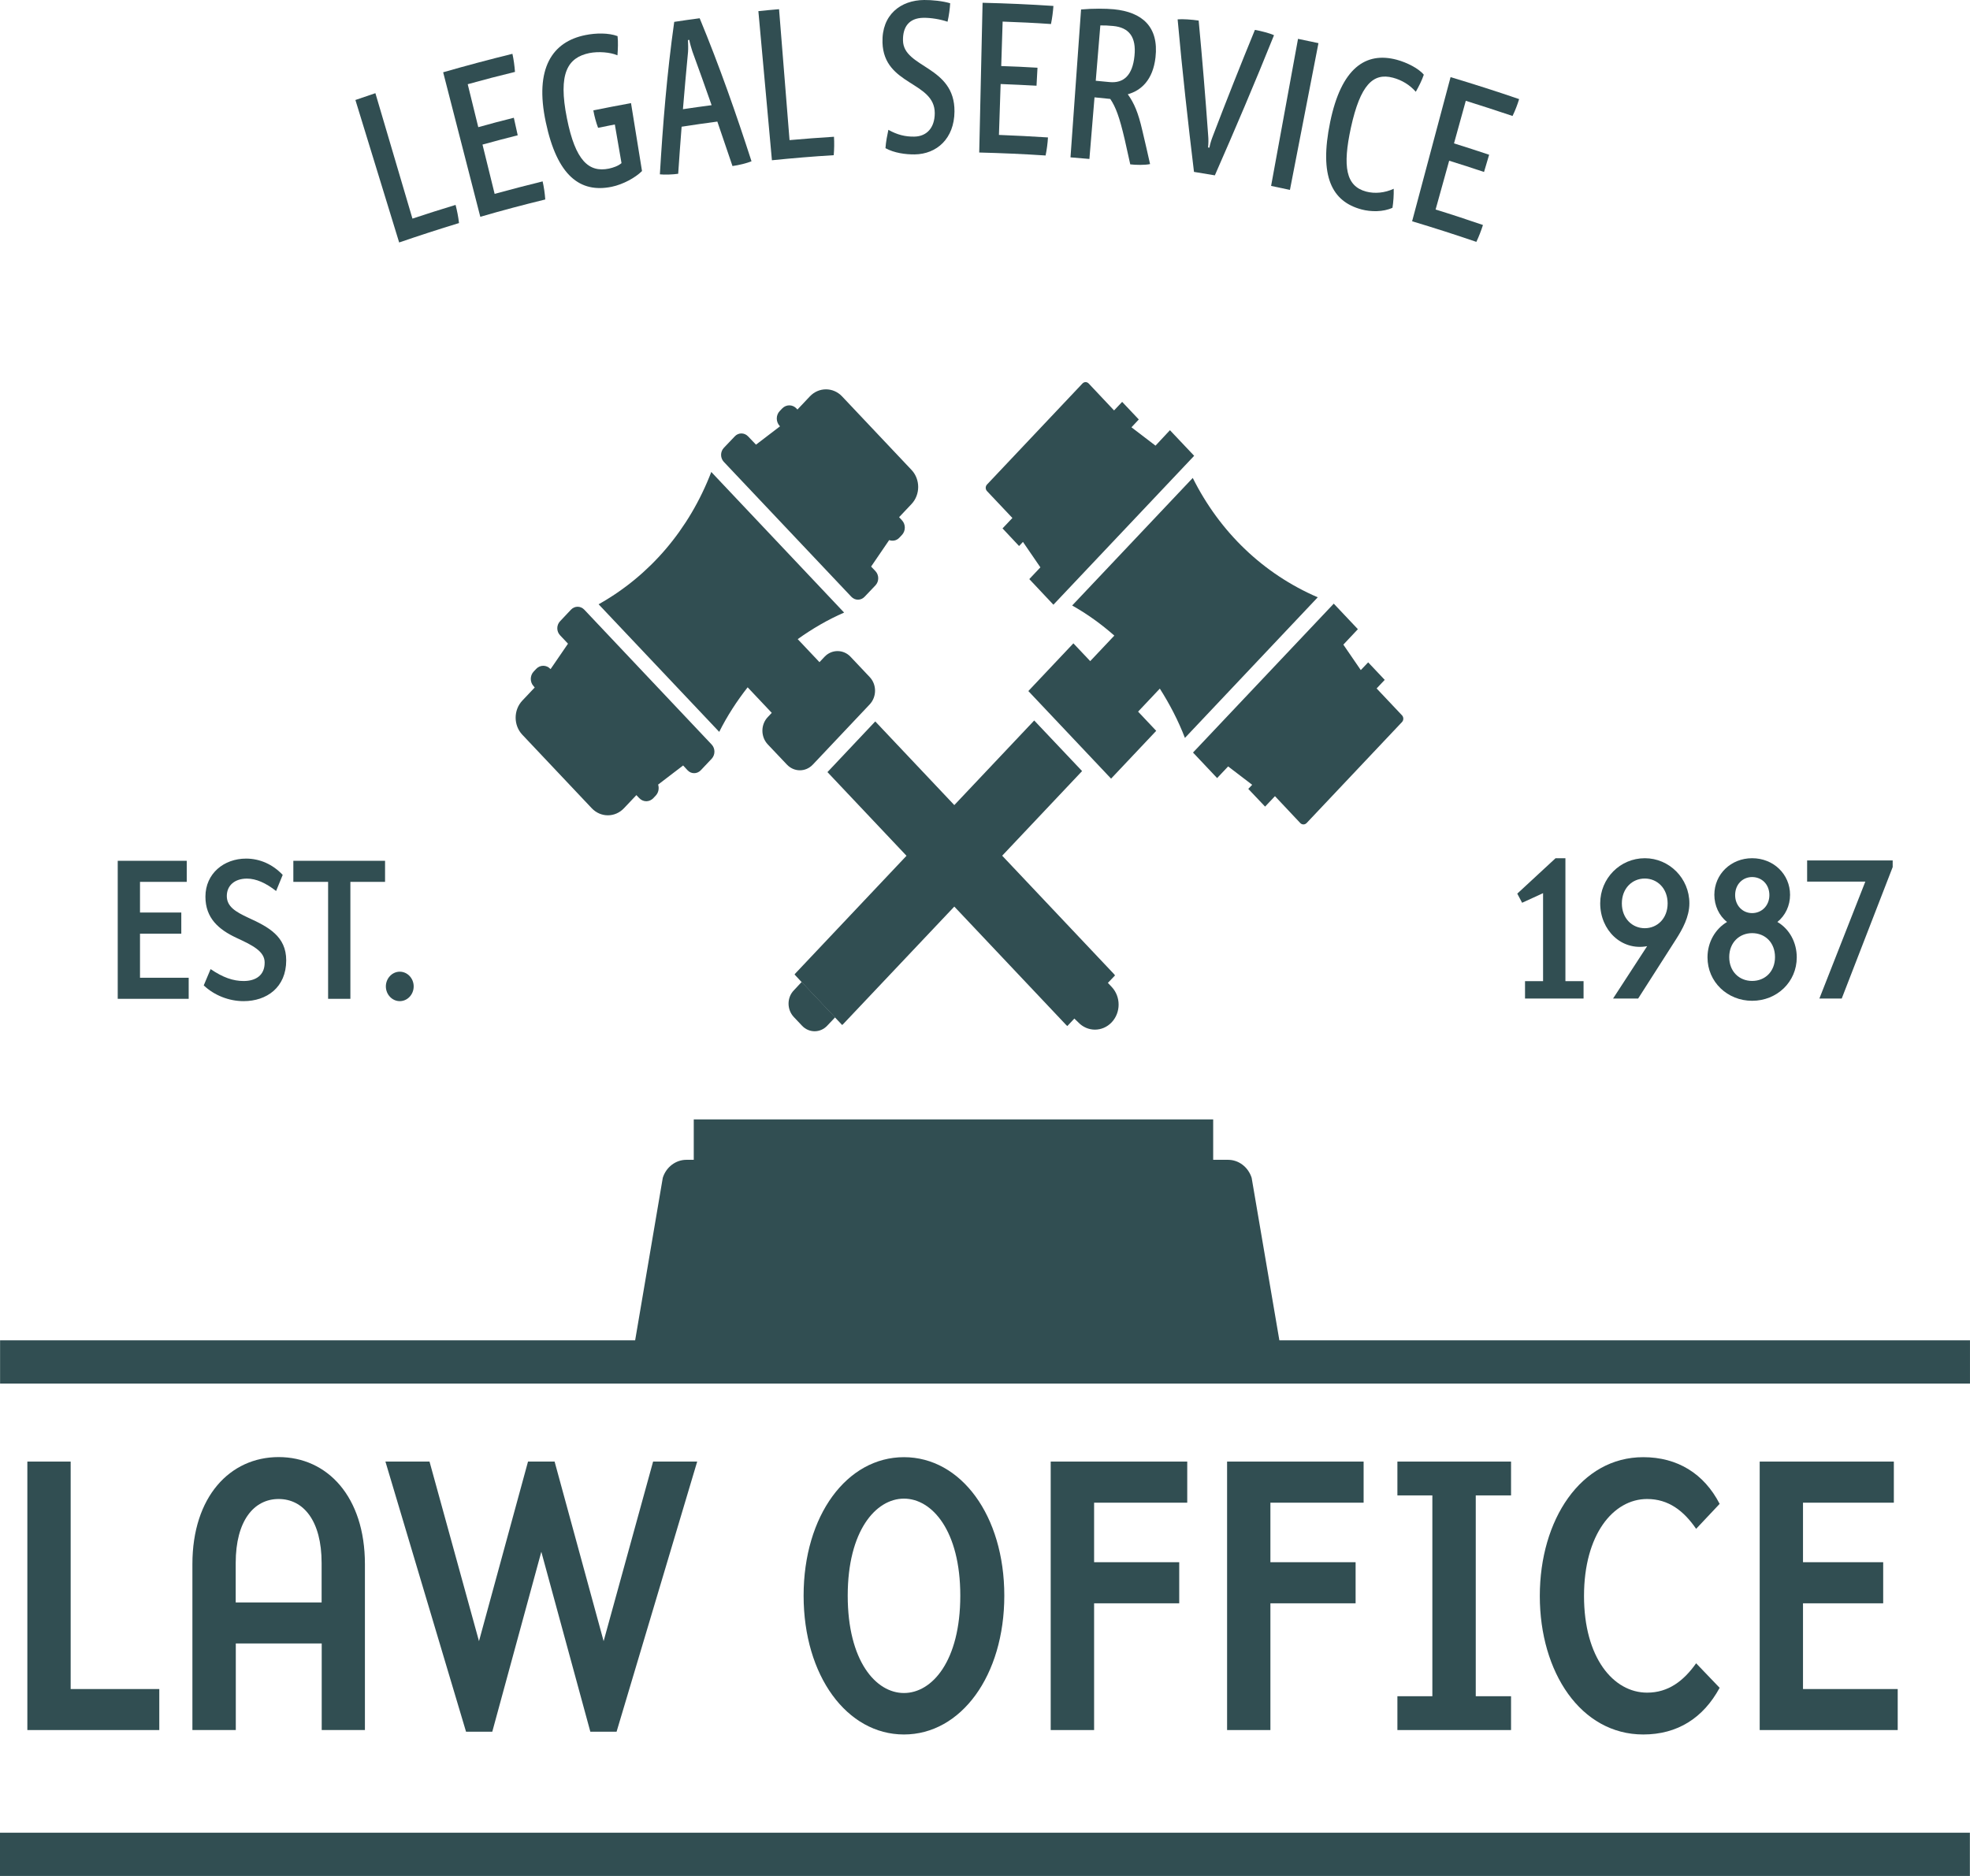
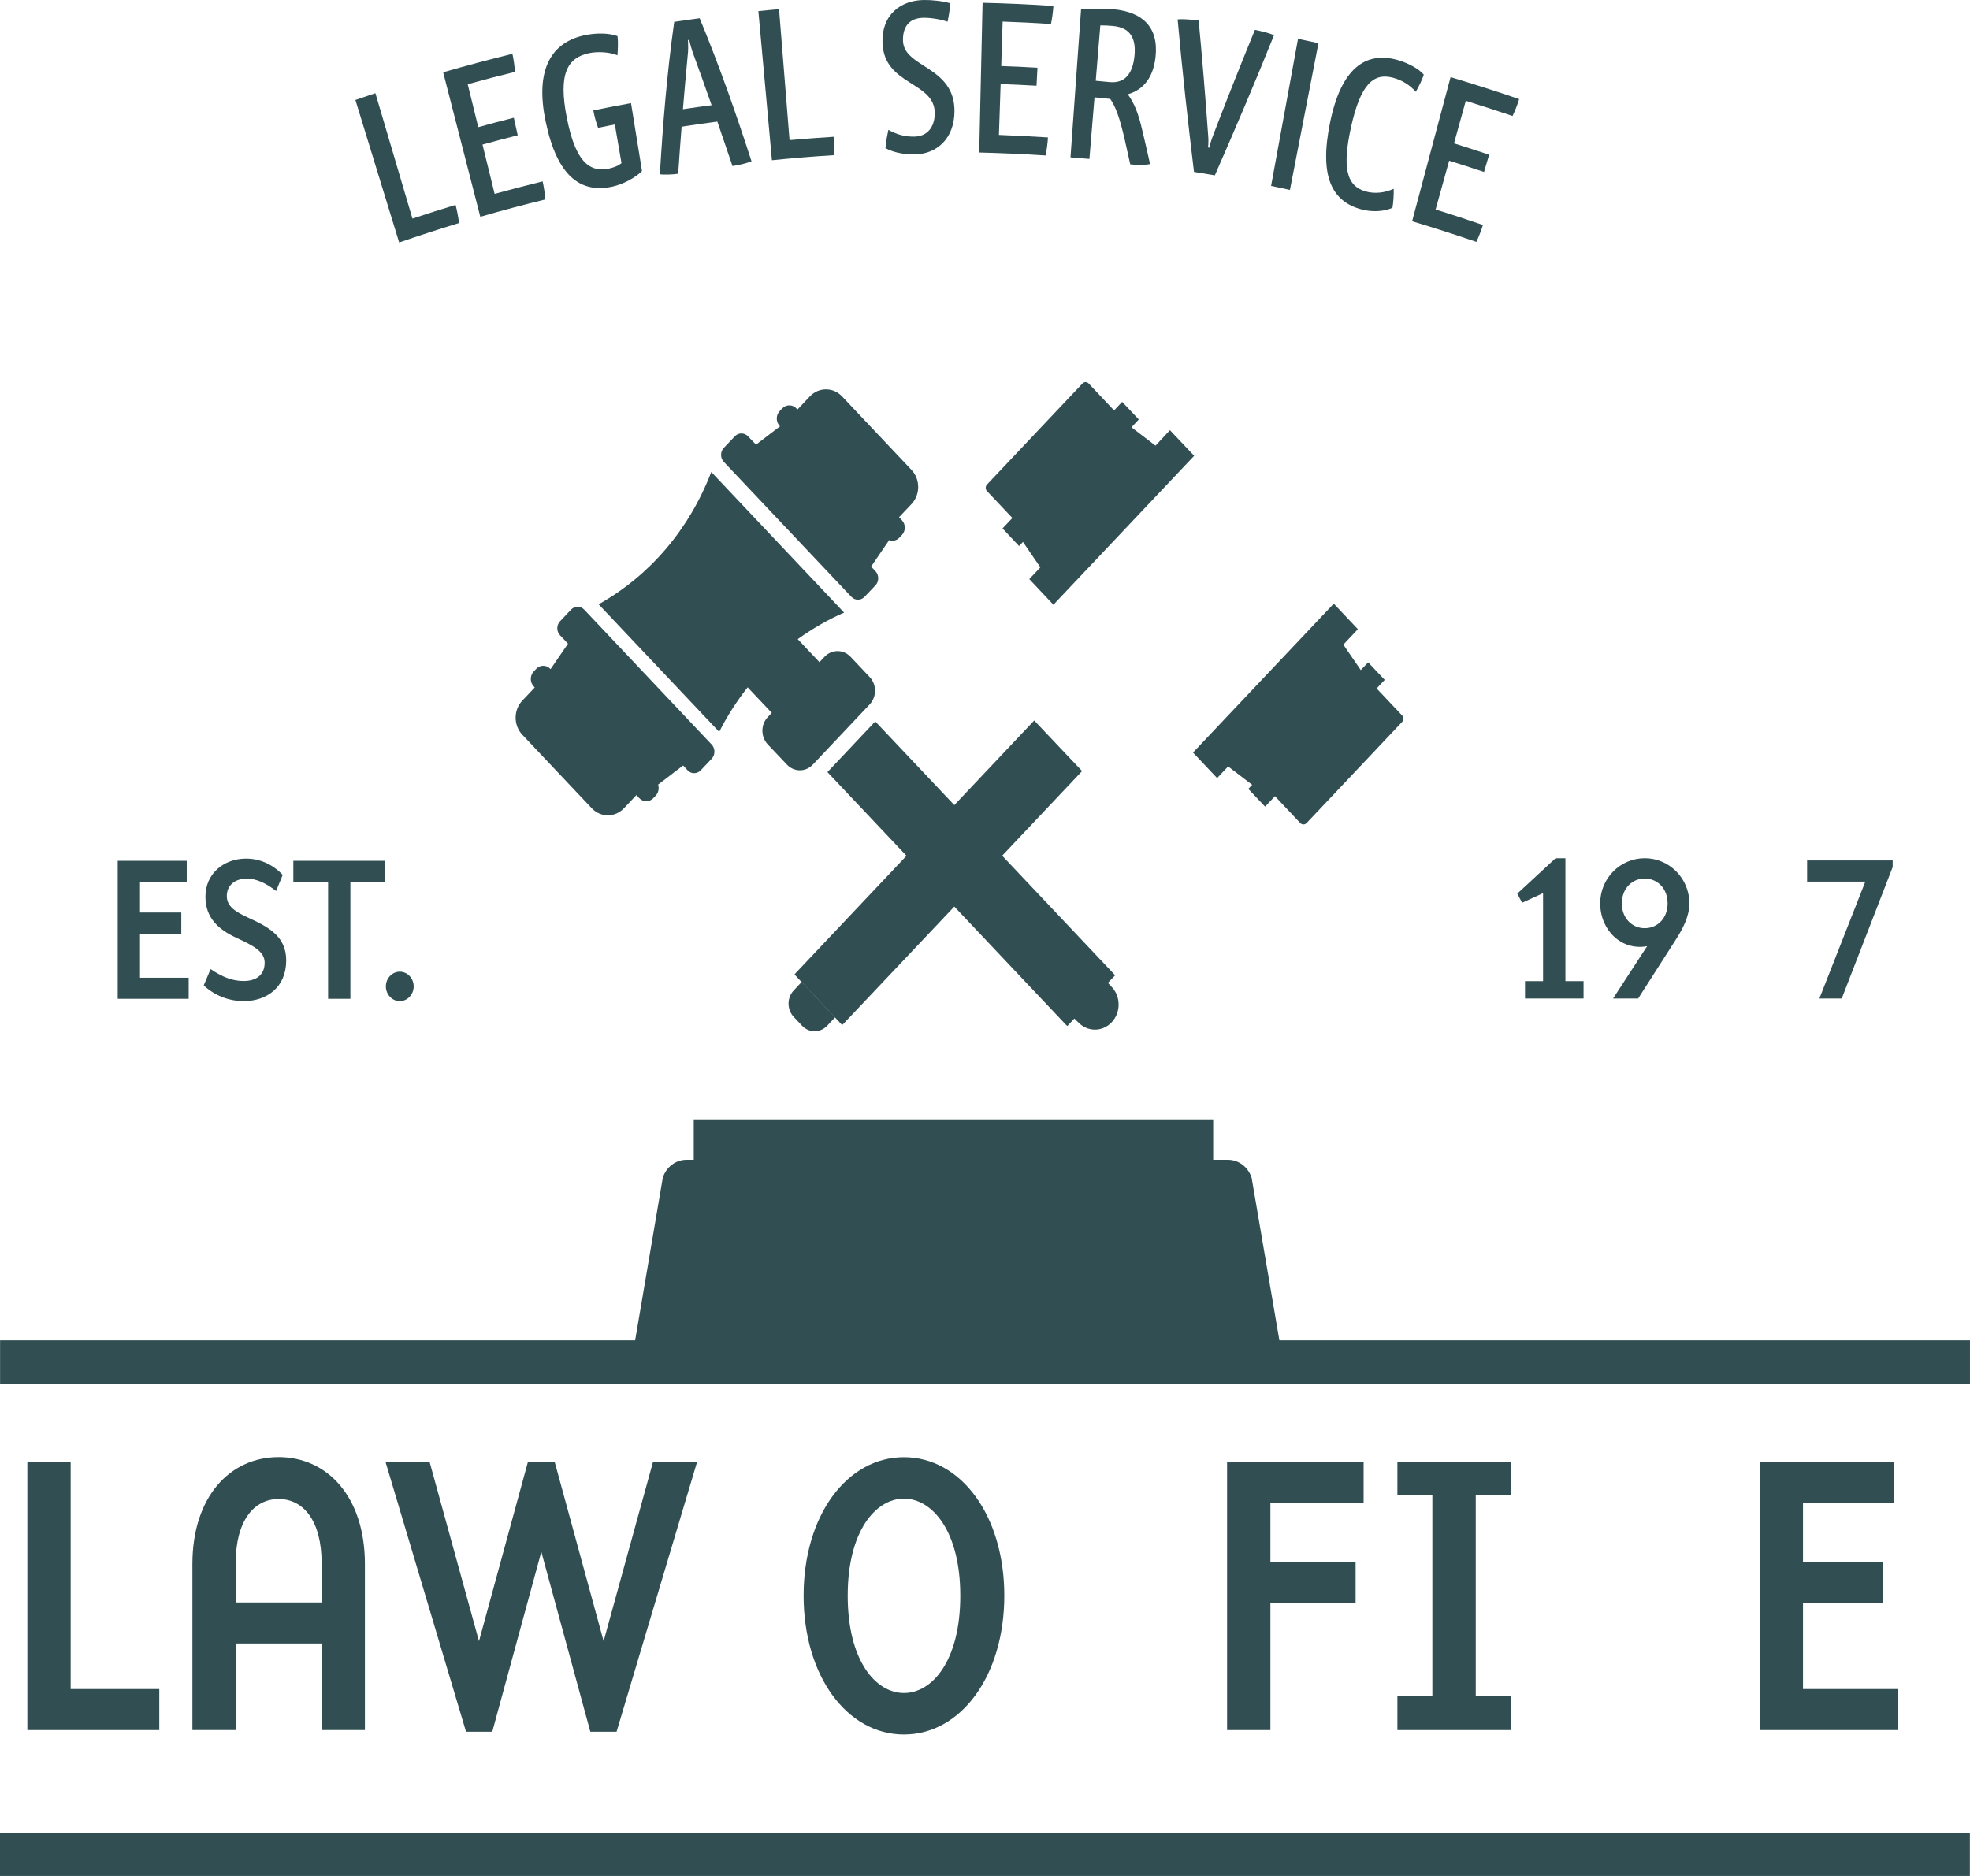
<svg xmlns="http://www.w3.org/2000/svg" width="105" height="100" viewBox="0 0 105 100" fill="none">
  <path fill-rule="evenodd" clip-rule="evenodd" d="M1.458 77.911V92.222H8.49V90.036H3.766V77.911H1.458Z" fill="#314E52" />
  <path fill-rule="evenodd" clip-rule="evenodd" d="M12.563 85.42V83.319C12.563 81.064 13.534 79.906 14.852 79.906C16.171 79.906 17.142 81.064 17.142 83.319V85.42H12.563ZM19.45 92.22V83.378C19.45 79.777 17.442 77.671 14.852 77.671C12.263 77.671 10.255 79.777 10.255 83.378V92.22H12.568V87.606H17.147V92.22H19.45Z" fill="#314E52" />
  <path fill-rule="evenodd" clip-rule="evenodd" d="M28.852 82.719L31.465 92.311H32.863L37.16 77.911H34.81L32.173 87.483L29.56 77.911H28.143L25.53 87.483L22.893 77.911H20.543L24.84 92.311H26.238L28.852 82.719Z" fill="#314E52" />
  <path fill-rule="evenodd" clip-rule="evenodd" d="M45.183 85.057C45.183 81.605 46.679 79.886 48.18 79.886C49.682 79.886 51.183 81.605 51.183 85.057C51.183 88.534 49.686 90.248 48.18 90.248C46.679 90.248 45.183 88.534 45.183 85.057ZM53.529 85.057C53.529 80.79 51.221 77.676 48.18 77.676C45.14 77.676 42.832 80.785 42.832 85.057C42.832 89.329 45.14 92.458 48.18 92.458C51.221 92.458 53.529 89.324 53.529 85.057Z" fill="#314E52" />
-   <path fill-rule="evenodd" clip-rule="evenodd" d="M63.279 80.102V77.911H56.002V92.222H58.315V85.466H62.852V83.275H58.315V80.102H63.279Z" fill="#314E52" />
  <path fill-rule="evenodd" clip-rule="evenodd" d="M72.68 80.102V77.911H65.403V92.222H67.712V85.466H72.253V83.275H67.712V80.102H72.68Z" fill="#314E52" />
  <path fill-rule="evenodd" clip-rule="evenodd" d="M74.481 90.419V92.222H80.538V90.419H78.657V79.714H80.538V77.911H74.481V79.714H76.344V90.419H74.481Z" fill="#314E52" />
-   <path fill-rule="evenodd" clip-rule="evenodd" d="M87.79 79.906C88.925 79.906 89.737 80.527 90.403 81.496L91.656 80.165C90.826 78.555 89.409 77.676 87.584 77.676C84.262 77.676 82.071 81.004 82.071 85.077C82.071 89.15 84.262 92.458 87.584 92.458C89.409 92.458 90.784 91.579 91.656 89.97L90.403 88.663C89.733 89.607 88.921 90.228 87.79 90.228C85.989 90.228 84.427 88.361 84.427 85.077C84.427 81.794 85.989 79.906 87.79 79.906Z" fill="#314E52" />
  <path fill-rule="evenodd" clip-rule="evenodd" d="M100.941 80.102V77.911H93.791V92.222H101.147V90.036H96.099V85.466H100.373V83.275H96.099V80.102H100.941Z" fill="#314E52" />
  <path fill-rule="evenodd" clip-rule="evenodd" d="M66.712 62.784C66.529 62.213 66.027 61.825 65.455 61.825H64.662V59.67H36.977V61.825H36.583C36.016 61.825 35.504 62.213 35.326 62.784L33.853 71.447H0.004V73.752H104.999V71.447H68.19L66.712 62.784Z" fill="#314E52" />
  <path fill-rule="evenodd" clip-rule="evenodd" d="M36.645 41.058C36.837 41.267 37.156 41.267 37.353 41.058L37.935 40.442C38.127 40.233 38.127 39.9 37.935 39.692L31.142 32.499C30.944 32.291 30.63 32.291 30.433 32.499L29.852 33.115C29.654 33.324 29.654 33.657 29.852 33.865L30.274 34.312L29.345 35.668L29.331 35.654C29.124 35.435 28.787 35.435 28.58 35.654L28.449 35.793C28.238 36.011 28.238 36.369 28.449 36.587L28.5 36.647L27.839 37.347C27.365 37.849 27.365 38.663 27.839 39.165L31.54 43.084C32.014 43.586 32.783 43.586 33.257 43.084L33.919 42.384L34.069 42.543C34.28 42.767 34.613 42.767 34.825 42.543L34.956 42.404C35.101 42.245 35.139 42.022 35.078 41.823L36.41 40.804L36.645 41.058Z" fill="#314E52" />
  <path fill-rule="evenodd" clip-rule="evenodd" d="M39.872 23.261C39.675 23.053 39.356 23.053 39.163 23.261L38.581 23.872C38.384 24.081 38.384 24.414 38.581 24.622L45.375 31.81C45.572 32.019 45.886 32.019 46.083 31.81L46.665 31.199C46.857 30.991 46.857 30.658 46.665 30.449L46.43 30.201L47.392 28.79C47.575 28.859 47.791 28.82 47.936 28.661L48.068 28.522C48.279 28.303 48.279 27.945 48.068 27.727L47.922 27.568L48.584 26.868C49.057 26.366 49.057 25.551 48.584 25.05L44.882 21.13C44.408 20.629 43.639 20.629 43.165 21.13L42.503 21.831L42.447 21.771C42.241 21.553 41.903 21.553 41.692 21.771L41.56 21.91C41.349 22.129 41.349 22.486 41.56 22.71L41.575 22.725L40.294 23.703L39.872 23.261Z" fill="#314E52" />
  <path fill-rule="evenodd" clip-rule="evenodd" d="M57.469 54.495C57.962 55.016 58.759 55.016 59.252 54.495C59.745 53.973 59.745 53.129 59.252 52.608L59.055 52.399H59.045L59.43 51.996C59.416 51.972 59.398 51.952 59.379 51.927L53.416 45.614L57.675 41.103L55.123 38.406L50.864 42.916L46.651 38.456L44.103 41.158L48.316 45.618L42.4 51.882C42.381 51.902 42.367 51.927 42.349 51.947L42.724 52.349L44.886 54.639C44.905 54.619 44.929 54.604 44.947 54.584L50.864 48.326L56.827 54.639C56.845 54.659 56.869 54.674 56.888 54.694L57.267 54.291V54.301L57.469 54.495Z" fill="#314E52" />
  <path fill-rule="evenodd" clip-rule="evenodd" d="M40.919 39.678L41.941 40.756C42.326 41.163 42.941 41.163 43.325 40.756L46.351 37.552C46.736 37.145 46.736 36.489 46.351 36.087L45.333 35.009C44.953 34.606 44.329 34.606 43.949 35.009L43.677 35.297L42.518 34.07C43.288 33.519 44.109 33.037 44.991 32.654L37.911 25.159C36.729 28.234 34.632 30.682 31.906 32.212L38.334 39.013C38.761 38.158 39.276 37.368 39.849 36.638L41.134 37.999L40.933 38.213C40.539 38.615 40.539 39.271 40.919 39.678Z" fill="#314E52" />
-   <path fill-rule="evenodd" clip-rule="evenodd" d="M63.156 39.335L70.235 31.84C67.331 30.588 65.018 28.367 63.573 25.477L57.146 32.277C57.958 32.734 58.699 33.27 59.393 33.881L58.108 35.242L57.211 34.294L54.81 36.837L59.22 41.506L61.626 38.958L60.66 37.934L61.818 36.707C62.339 37.527 62.794 38.397 63.156 39.335Z" fill="#314E52" />
  <path fill-rule="evenodd" clip-rule="evenodd" d="M61.588 23.756L60.307 22.778L60.697 22.36L59.81 21.422L59.379 21.878L58.027 20.443C57.933 20.344 57.788 20.344 57.694 20.443L52.608 25.827C52.515 25.927 52.515 26.081 52.608 26.18L53.96 27.611L53.434 28.167L54.316 29.106L54.523 28.887L55.452 30.243L54.861 30.869L56.146 32.235L63.648 24.297L62.357 22.932L61.588 23.756Z" fill="#314E52" />
  <path fill-rule="evenodd" clip-rule="evenodd" d="M67.429 42.997L67.955 42.44L69.306 43.876C69.4 43.97 69.545 43.97 69.639 43.876L74.729 38.486C74.818 38.387 74.818 38.233 74.729 38.134L73.373 36.698L73.805 36.241L72.923 35.307L72.529 35.719L71.6 34.363L72.374 33.539L71.089 32.178L63.587 40.115L64.872 41.476L65.459 40.855L66.74 41.834L66.533 42.053L67.429 42.997Z" fill="#314E52" />
  <path fill-rule="evenodd" clip-rule="evenodd" d="M42.307 54.21L42.748 54.677C43.118 55.07 43.719 55.07 44.089 54.677L44.512 54.23L42.729 52.343L42.312 52.79C41.936 53.177 41.936 53.813 42.307 54.21Z" fill="#314E52" />
  <path fill-rule="evenodd" clip-rule="evenodd" d="M9.953 47.009V45.886H6.275V53.243H10.057V52.12H7.462V49.77H9.663V48.643H7.462V47.009H9.953Z" fill="#314E52" />
  <path fill-rule="evenodd" clip-rule="evenodd" d="M12.985 52.294C12.422 52.294 11.882 52.106 11.225 51.659L10.859 52.528C11.422 53.059 12.201 53.367 12.985 53.367C14.214 53.367 15.255 52.637 15.255 51.192C15.255 49.915 14.317 49.413 13.215 48.912C12.558 48.604 12.089 48.326 12.089 47.764C12.089 47.203 12.506 46.835 13.163 46.835C13.651 46.835 14.172 47.069 14.716 47.496L15.068 46.637C14.538 46.075 13.848 45.768 13.116 45.768C11.938 45.768 10.949 46.562 10.949 47.799C10.949 48.947 11.666 49.553 12.586 49.985C13.44 50.382 14.106 50.7 14.106 51.306C14.111 51.996 13.623 52.294 12.985 52.294Z" fill="#314E52" />
  <path fill-rule="evenodd" clip-rule="evenodd" d="M18.675 53.243V47.009H20.523V45.886H15.635V47.009H17.488V53.243H18.675Z" fill="#314E52" />
  <path fill-rule="evenodd" clip-rule="evenodd" d="M20.566 52.582C20.566 53.009 20.899 53.367 21.308 53.367C21.716 53.367 22.049 53.014 22.049 52.582C22.049 52.15 21.716 51.797 21.308 51.797C20.899 51.797 20.566 52.155 20.566 52.582Z" fill="#314E52" />
  <path fill-rule="evenodd" clip-rule="evenodd" d="M81.283 52.3V53.229H84.403V52.3H83.436V45.748H82.911L80.87 47.636L81.128 48.123L82.245 47.611V52.3H81.283Z" fill="#314E52" />
  <path fill-rule="evenodd" clip-rule="evenodd" d="M87.664 49.479C86.998 49.479 86.444 48.957 86.444 48.157C86.444 47.352 86.998 46.831 87.664 46.831C88.33 46.831 88.884 47.352 88.884 48.157C88.884 48.957 88.335 49.479 87.664 49.479ZM87.312 53.229L89.344 50.05C89.667 49.543 90.043 48.877 90.043 48.152C90.043 46.816 88.968 45.748 87.669 45.748C86.355 45.748 85.29 46.816 85.29 48.152C85.29 49.588 86.425 50.691 87.791 50.437L85.975 53.229H87.312Z" fill="#314E52" />
-   <path fill-rule="evenodd" clip-rule="evenodd" d="M93.387 49.742C94.077 49.742 94.607 50.239 94.607 51.018C94.607 51.788 94.077 52.29 93.387 52.29C92.707 52.29 92.167 51.793 92.167 51.018C92.167 50.239 92.712 49.742 93.387 49.742ZM93.387 46.752C93.898 46.752 94.307 47.139 94.307 47.715C94.307 48.276 93.898 48.674 93.387 48.674C92.885 48.674 92.482 48.276 92.482 47.715C92.482 47.139 92.885 46.752 93.387 46.752ZM91.009 51.033C91.009 52.345 92.074 53.348 93.387 53.348C94.71 53.348 95.766 52.345 95.766 51.033C95.766 50.229 95.372 49.518 94.734 49.146C95.16 48.803 95.409 48.276 95.409 47.7C95.409 46.597 94.522 45.748 93.387 45.748C92.261 45.748 91.374 46.597 91.374 47.7C91.374 48.276 91.628 48.818 92.05 49.146C91.417 49.523 91.009 50.229 91.009 51.033Z" fill="#314E52" />
  <path fill-rule="evenodd" clip-rule="evenodd" d="M98.163 53.229L100.879 46.22V45.867H96.319V46.995H99.421L96.972 53.229H98.163Z" fill="#314E52" />
  <path fill-rule="evenodd" clip-rule="evenodd" d="M24.282 10.923C23.513 11.156 22.748 11.399 21.983 11.653C21.327 9.427 20.665 7.197 20.008 4.967C19.652 5.086 19.3 5.205 18.943 5.33C19.722 7.863 20.496 10.391 21.275 12.925C22.335 12.562 23.4 12.214 24.465 11.891C24.428 11.559 24.362 11.231 24.282 10.923Z" fill="#314E52" />
  <path fill-rule="evenodd" clip-rule="evenodd" d="M29.062 10.633C29.039 10.3 28.992 9.982 28.922 9.669C28.068 9.878 27.218 10.102 26.364 10.335C26.149 9.461 25.933 8.582 25.717 7.707C26.341 7.534 26.965 7.37 27.594 7.211C27.523 6.898 27.453 6.59 27.387 6.277C26.754 6.436 26.121 6.6 25.492 6.779C25.304 6.014 25.117 5.249 24.929 4.489C25.769 4.255 26.604 4.037 27.448 3.833C27.425 3.51 27.378 3.167 27.312 2.869C26.078 3.172 24.849 3.5 23.62 3.853C24.282 6.421 24.938 8.994 25.6 11.557C26.754 11.219 27.908 10.916 29.062 10.633Z" fill="#314E52" />
  <path fill-rule="evenodd" clip-rule="evenodd" d="M31.414 2.829C31.892 2.735 32.521 2.78 32.91 2.949C32.934 2.621 32.952 2.233 32.915 1.925C32.436 1.747 31.761 1.756 31.202 1.87C29.438 2.223 28.477 3.639 29.091 6.515C29.696 9.376 30.921 10.3 32.601 9.957C33.206 9.833 33.867 9.471 34.219 9.118C34.022 7.911 33.825 6.704 33.633 5.497C32.962 5.621 32.296 5.745 31.625 5.884C31.681 6.197 31.77 6.53 31.878 6.813C32.174 6.753 32.469 6.694 32.77 6.634C32.887 7.32 33.004 8.01 33.126 8.696C32.943 8.85 32.699 8.934 32.45 8.989C31.39 9.202 30.668 8.581 30.217 6.306C29.734 3.902 30.26 3.068 31.414 2.829Z" fill="#314E52" />
  <path fill-rule="evenodd" clip-rule="evenodd" d="M36.4 5.821C36.485 4.802 36.574 3.784 36.672 2.766C36.686 2.587 36.677 2.339 36.668 2.135C36.691 2.13 36.714 2.13 36.738 2.125C36.775 2.324 36.846 2.562 36.902 2.736C37.254 3.695 37.592 4.648 37.929 5.607C37.418 5.672 36.911 5.746 36.4 5.821ZM35.936 1.166C35.546 3.928 35.326 6.675 35.171 9.293C35.406 9.322 35.898 9.303 36.147 9.263C36.203 8.424 36.264 7.589 36.33 6.755C36.963 6.655 37.601 6.566 38.234 6.481C38.507 7.271 38.774 8.061 39.041 8.851C39.379 8.806 39.816 8.697 40.055 8.597C39.253 6.114 38.352 3.531 37.292 0.973C36.837 1.032 36.386 1.097 35.936 1.166Z" fill="#314E52" />
  <path fill-rule="evenodd" clip-rule="evenodd" d="M44.451 7.29C43.658 7.34 42.87 7.399 42.082 7.469C41.899 5.144 41.711 2.82 41.523 0.49C41.157 0.52 40.787 0.555 40.421 0.594C40.665 3.247 40.899 5.894 41.143 8.542C42.241 8.432 43.339 8.338 44.437 8.273C44.465 7.946 44.47 7.613 44.451 7.29Z" fill="#314E52" />
  <path fill-rule="evenodd" clip-rule="evenodd" d="M48.734 7.282C48.251 7.292 47.815 7.183 47.35 6.92C47.289 7.208 47.219 7.55 47.195 7.898C47.66 8.156 48.27 8.236 48.748 8.231C49.93 8.216 50.859 7.387 50.873 5.951C50.901 3.507 48.157 3.631 48.129 2.161C48.115 1.451 48.434 0.959 49.227 0.949C49.616 0.944 50.127 1.028 50.503 1.158C50.578 0.85 50.63 0.437 50.644 0.174C50.254 0.055 49.663 -0.005 49.255 0C48.012 0.01 46.989 0.78 47.036 2.275C47.111 4.57 49.822 4.332 49.822 6.03C49.822 6.81 49.395 7.272 48.734 7.282Z" fill="#314E52" />
  <path fill-rule="evenodd" clip-rule="evenodd" d="M56.016 1.281C56.082 0.968 56.124 0.625 56.147 0.317C54.89 0.232 53.633 0.178 52.371 0.148C52.31 2.805 52.253 5.473 52.192 8.13C53.375 8.16 54.552 8.21 55.73 8.289C55.796 7.962 55.838 7.644 55.856 7.326C54.989 7.271 54.121 7.226 53.243 7.192C53.271 6.288 53.304 5.383 53.333 4.479C53.971 4.504 54.608 4.534 55.246 4.569C55.265 4.251 55.28 3.928 55.298 3.61C54.656 3.57 54.008 3.541 53.365 3.521C53.389 2.731 53.417 1.941 53.44 1.151C54.303 1.181 55.162 1.221 56.016 1.281Z" fill="#314E52" />
  <path fill-rule="evenodd" clip-rule="evenodd" d="M60.467 2.979C60.364 4.017 59.89 4.449 59.135 4.375C58.891 4.35 58.647 4.325 58.403 4.305C58.483 3.322 58.567 2.338 58.647 1.355C58.853 1.35 59.064 1.36 59.327 1.385C60.181 1.464 60.571 1.976 60.467 2.979ZM59.369 0.495C58.952 0.456 58.253 0.446 57.62 0.505C57.432 3.133 57.244 5.761 57.057 8.388C57.394 8.413 57.727 8.443 58.065 8.473C58.154 7.38 58.243 6.287 58.337 5.189C58.619 5.214 58.9 5.244 59.177 5.274C59.468 5.706 59.665 6.233 59.942 7.415C60.045 7.862 60.143 8.309 60.242 8.761C60.523 8.796 61.026 8.806 61.298 8.746C61.166 8.15 61.026 7.549 60.885 6.953C60.664 5.994 60.453 5.507 60.111 5.025C60.819 4.827 61.452 4.266 61.588 3.054C61.771 1.429 60.88 0.644 59.369 0.495Z" fill="#314E52" />
  <path fill-rule="evenodd" clip-rule="evenodd" d="M64.394 7.211C64.249 5.174 64.08 3.138 63.888 1.096C63.522 1.042 63.029 1.007 62.767 1.032C63.015 3.788 63.32 6.525 63.639 9.163C64.01 9.223 64.38 9.282 64.751 9.347C65.811 6.933 66.881 4.424 67.904 1.876C67.692 1.777 67.228 1.653 66.886 1.593C66.116 3.471 65.365 5.363 64.643 7.256C64.568 7.45 64.502 7.653 64.46 7.872C64.437 7.867 64.413 7.867 64.39 7.862C64.413 7.633 64.413 7.415 64.394 7.211Z" fill="#314E52" />
  <path fill-rule="evenodd" clip-rule="evenodd" d="M70.273 2.3C69.912 2.22 69.55 2.146 69.184 2.071C68.706 4.684 68.228 7.297 67.749 9.91C68.082 9.979 68.42 10.049 68.753 10.123C69.26 7.515 69.766 4.902 70.273 2.3Z" fill="#314E52" />
  <path fill-rule="evenodd" clip-rule="evenodd" d="M75.888 3.983C75.616 3.645 74.969 3.323 74.439 3.183C72.787 2.746 71.488 3.63 70.896 6.511C70.301 9.407 70.986 10.744 72.576 11.166C73.064 11.295 73.721 11.305 74.218 11.076C74.265 10.788 74.293 10.401 74.284 10.063C73.81 10.282 73.284 10.336 72.815 10.212C71.736 9.924 71.549 8.891 72.004 6.799C72.506 4.515 73.191 3.864 74.242 4.142C74.715 4.266 75.147 4.53 75.461 4.892C75.63 4.594 75.785 4.286 75.888 3.983Z" fill="#314E52" />
  <path fill-rule="evenodd" clip-rule="evenodd" d="M80.618 6.182C80.758 5.894 80.88 5.576 80.969 5.283C79.754 4.866 78.539 4.479 77.315 4.111C76.63 6.674 75.945 9.232 75.265 11.795C76.409 12.138 77.554 12.505 78.689 12.893C78.83 12.595 78.943 12.297 79.041 11.994C78.201 11.706 77.362 11.428 76.517 11.169C76.756 10.3 77 9.431 77.24 8.567C77.859 8.76 78.478 8.959 79.098 9.167C79.187 8.864 79.281 8.556 79.37 8.249C78.746 8.04 78.122 7.837 77.498 7.643C77.704 6.888 77.915 6.128 78.126 5.373C78.957 5.631 79.787 5.904 80.618 6.182Z" fill="#314E52" />
  <path fill-rule="evenodd" clip-rule="evenodd" d="M-0.001 100H104.994V97.695H-0.001V100Z" fill="#314E52" />
</svg>